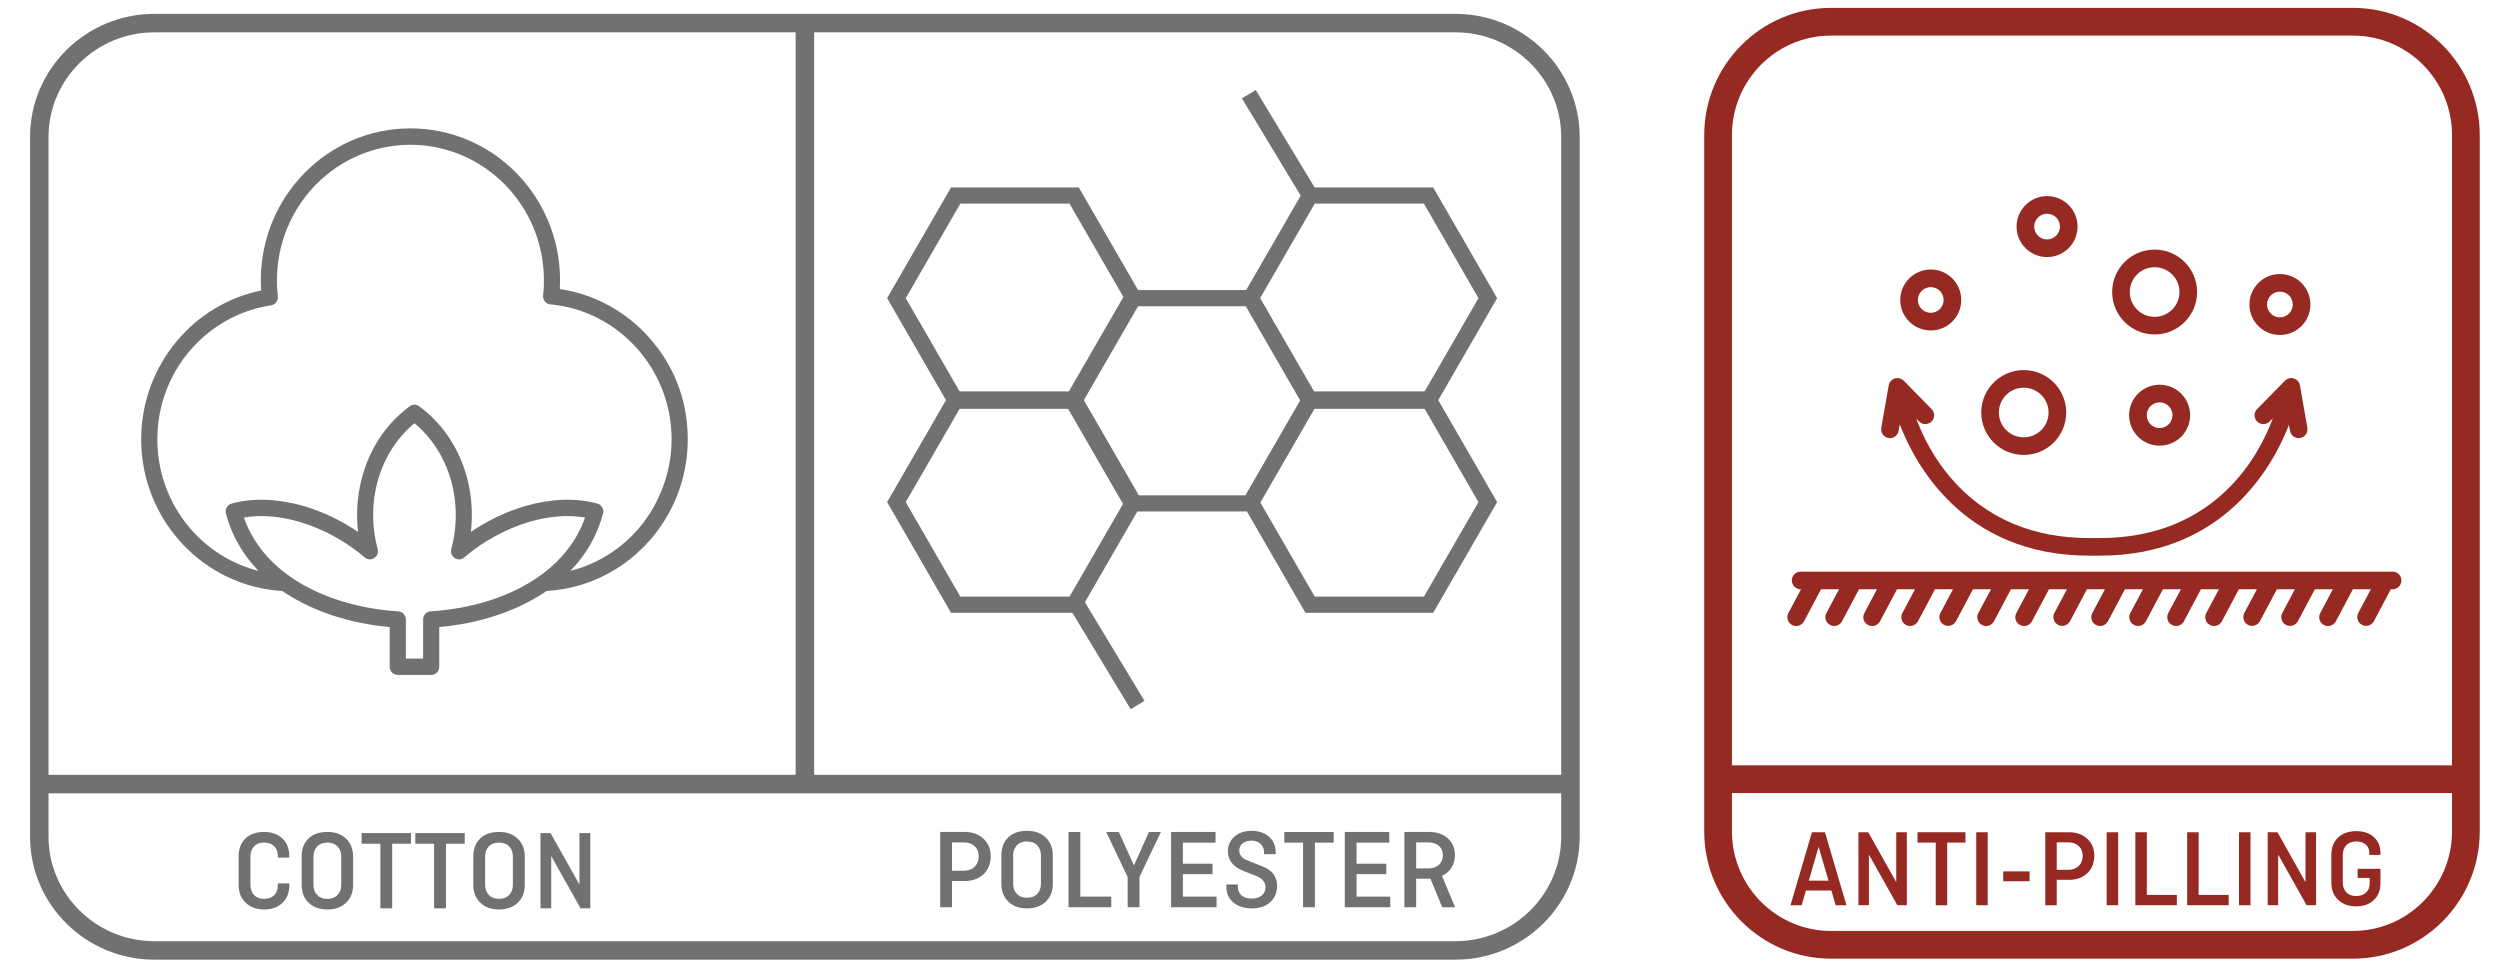
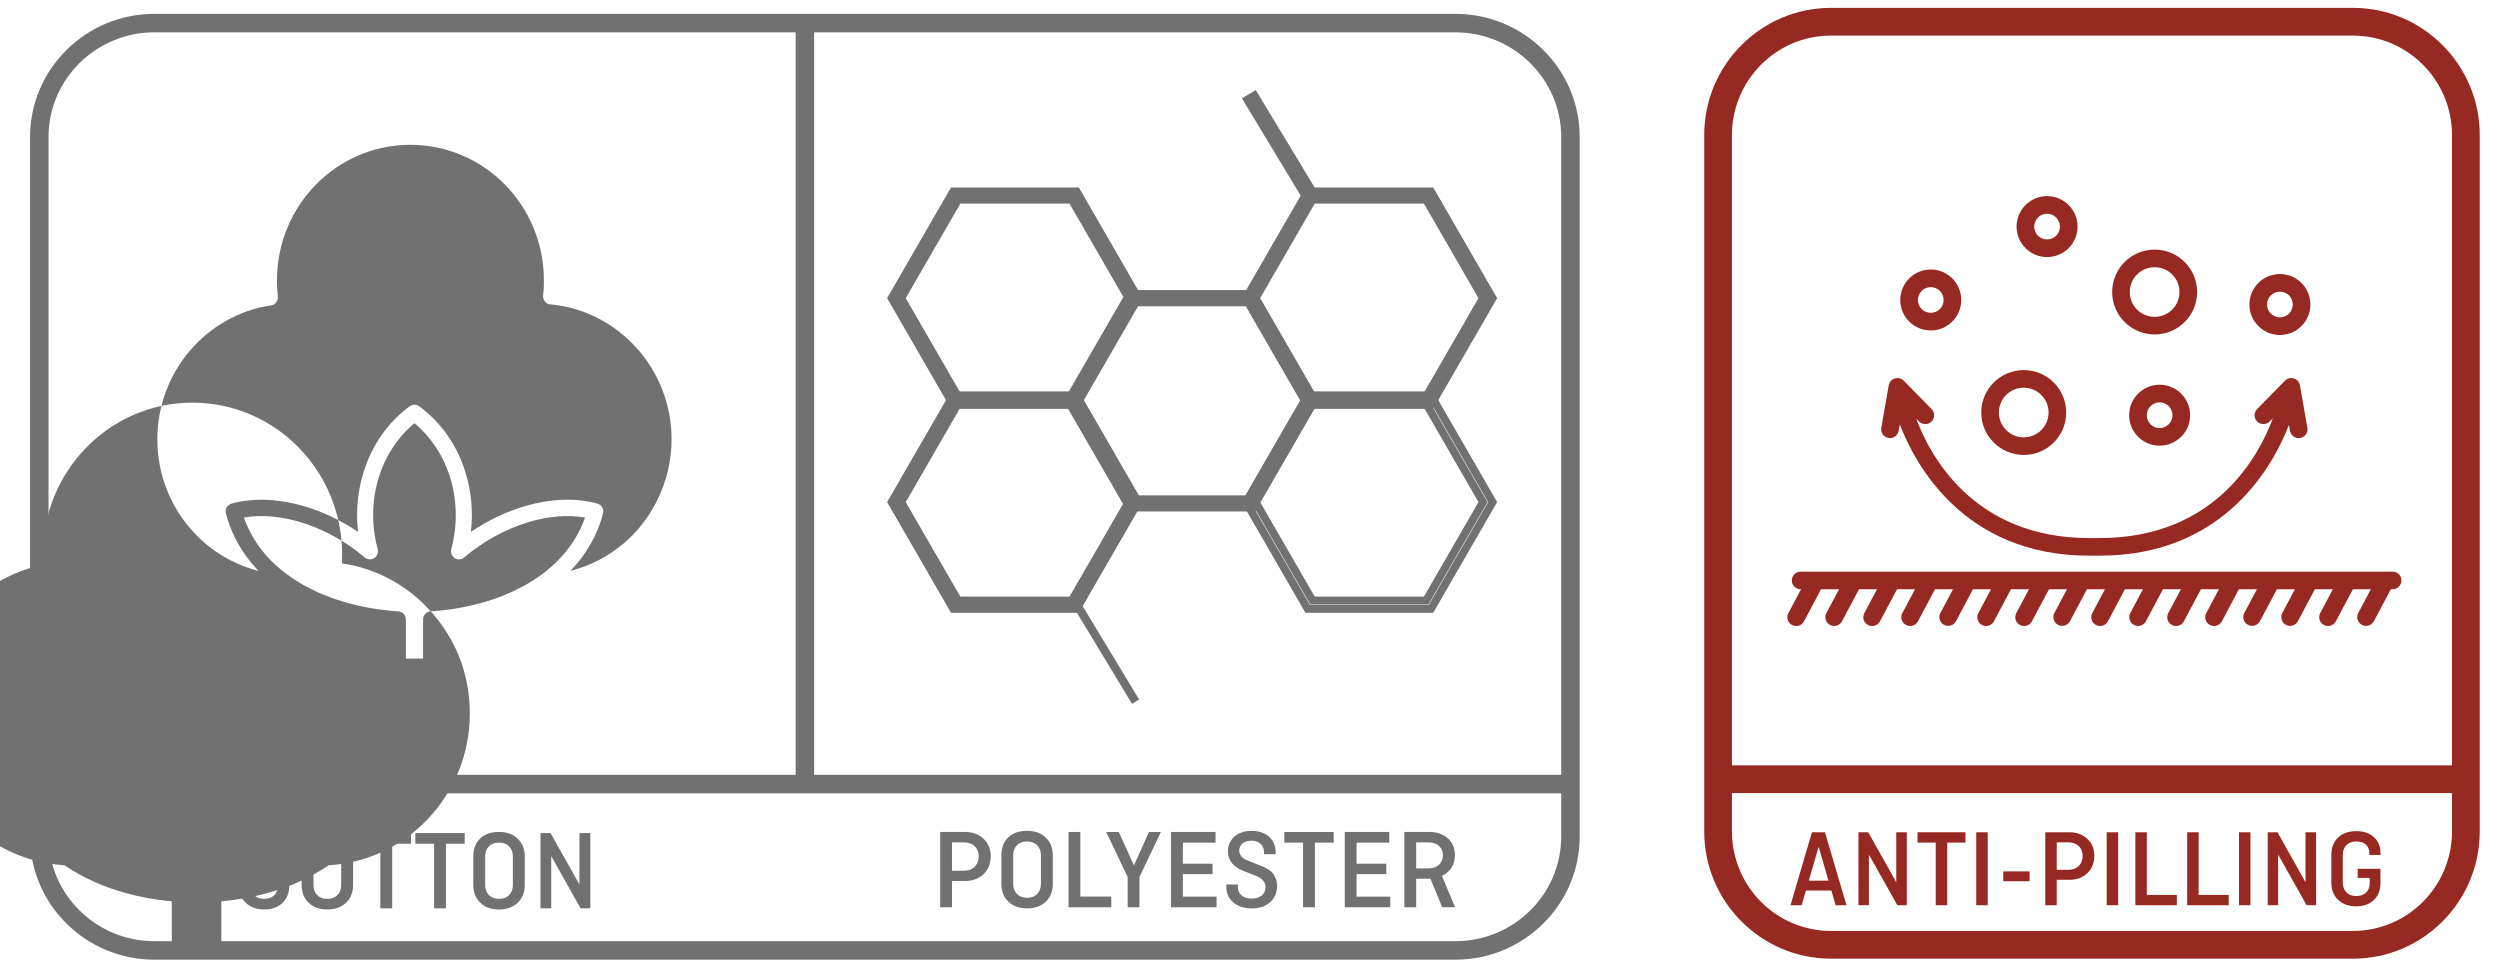
<svg xmlns="http://www.w3.org/2000/svg" id="Camada_1" data-name="Camada 1" viewBox="0 0 2790.51 1080">
  <defs>
    <style>
      .cls-1 {
        fill: none;
      }

      .cls-2 {
        fill: #962922;
      }

      .cls-3 {
        clip-path: url(#clippath-1);
      }

      .cls-4 {
        clip-path: url(#clippath-3);
      }

      .cls-5 {
        clip-path: url(#clippath-4);
      }

      .cls-6 {
        clip-path: url(#clippath-2);
      }

      .cls-7 {
        clip-path: url(#clippath-5);
      }

      .cls-8 {
        fill: #717171;
      }

      .cls-9 {
        clip-path: url(#clippath);
      }
    </style>
    <clipPath id="clippath">
      <rect class="cls-1" x="33.56" y="8.81" width="2734.35" height="1062.36" />
    </clipPath>
    <clipPath id="clippath-1">
      <rect class="cls-1" x="33.56" y="8.81" width="2734.35" height="1062.36" />
    </clipPath>
    <clipPath id="clippath-2">
      <rect class="cls-1" x="33.56" y="8.81" width="2734.35" height="1062.36" />
    </clipPath>
    <clipPath id="clippath-3">
      <rect class="cls-1" x="33.56" y="8.81" width="2734.35" height="1062.36" />
    </clipPath>
    <clipPath id="clippath-4">
      <rect class="cls-1" x="33.56" y="8.81" width="2734.35" height="1062.36" />
    </clipPath>
    <clipPath id="clippath-5">
      <rect class="cls-1" x="33.56" y="8.81" width="2734.35" height="1062.36" />
    </clipPath>
  </defs>
  <g>
-     <path class="cls-8" d="M708.21,595.13c-19.19,20.26-43.82,35.07-71.51,42.09,17.08-17.66,29.83-38.99,36.39-63.92,1.32-4.91-1.57-9.9-6.35-11.22-25.01-6.85-53.15-5.16-80.55,2.81-21.17,6.19-41.84,16.09-60.57,28.8,2.64-22.82.5-46.26-6.6-68.13-9.04-28.06-25.95-53.56-50.96-71.96-3.01-2.43-7.47-2.56-10.73-.12-24.96,18.4-42.05,43.9-51.04,72.09-7.1,21.87-9.28,45.31-6.64,68.13-18.73-12.71-39.41-22.61-60.57-28.8-27.4-7.96-55.5-9.66-80.5-2.81-4.83,1.32-7.72,6.31-6.4,11.22,6.6,24.92,19.31,46.26,36.39,63.92-27.69-7.01-52.32-21.83-71.47-42.09-25.62-27.11-41.47-64.04-41.47-104.68,0-37.71,13.58-72.25,36.06-98.7,22.82-26.86,54.67-45.51,90.86-50.92,4.79-.7,8.29-5.36,7.55-10.23-.33-3.05-.58-5.98-.7-8.79-.25-2.81-.25-5.74-.25-8.91,0-41.84,16.71-79.68,43.62-107,26.94-27.32,64.21-44.28,105.3-44.28s78.48,16.96,105.43,44.28c26.9,27.32,43.62,65.15,43.62,107,0,3.05,0,5.86-.12,8.42-.25,2.68-.5,5.49-.74,8.29-.58,5.16,3.01,9.66,7.96,10.15h.7c37.88,3.67,71.51,21.7,95.81,48.81,24.14,26.82,38.91,62.6,38.91,101.88s-15.85,77.57-41.43,104.68M480.81,682.37c-4.83.25-8.54,4.29-8.54,9.16v43.57h-19.23v-43.57c0-5.12-4.09-9.16-9.04-9.16-42.54-2.81-83.76-14.77-115.87-35.86-25.83-16.96-45.8-39.9-55.87-68.83,19.48-3.42,40.85-1.32,61.89,4.75,26.2,7.72,51.91,21.75,72.95,39.78,3.84,3.3,9.49,2.81,12.63-1.07,2.15-2.43,2.64-5.74,1.77-8.67-7.18-26.49-6.6-55.17,1.82-81.29,7.34-22.57,20.43-43.16,39.32-58.8,18.86,15.64,31.94,36.23,39.28,58.8,8.42,26.24,9.04,55.05,1.82,81.66-1.32,4.87,1.44,9.86,6.23,11.22,3.01.87,6.02.12,8.17-1.86,21.17-18.03,46.75-32.06,72.95-39.78,21.04-6.07,42.46-8.17,61.94-4.75-10.11,28.93-30.08,51.87-55.91,68.83-32.31,21.21-73.65,33.18-116.32,35.86M724.05,376.23c-25.38-28.31-60.08-47.82-99.16-53.56v-.37c.12-3.42.25-6.6.25-9.41,0-46.83-18.65-89.17-48.94-119.95-30.16-30.62-71.96-49.64-118.14-49.64s-87.85,19.02-118.01,49.64c-30.29,30.78-48.94,73.12-48.94,119.95,0,3.05.12,6.48.25,9.9l.12,1.44c-37.01,7.59-69.73,27.61-93.38,55.66-25.25,29.63-40.52,68.33-40.52,110.54,0,45.51,17.78,86.86,46.63,117.35,28.27,29.92,67.42,49.39,110.96,51.87,1.03.7,2.06,1.4,3.09,2.1,32.85,21.58,74.07,34.37,116.73,38.17v44.32c0,4.99,3.96,9.12,9,9.12h37.26c5.03,0,9.04-4.13,9.04-9.12v-44.32c42.67-3.8,83.89-16.59,116.69-38.17,1.03-.7,2.06-1.4,3.09-2.1,43.53-2.48,82.69-21.95,110.96-51.87,28.84-30.49,46.63-71.84,46.63-117.35s-16.59-84.09-43.62-114.22" />
+     <path class="cls-8" d="M708.21,595.13c-19.19,20.26-43.82,35.07-71.51,42.09,17.08-17.66,29.83-38.99,36.39-63.92,1.32-4.91-1.57-9.9-6.35-11.22-25.01-6.85-53.15-5.16-80.55,2.81-21.17,6.19-41.84,16.09-60.57,28.8,2.64-22.82.5-46.26-6.6-68.13-9.04-28.06-25.95-53.56-50.96-71.96-3.01-2.43-7.47-2.56-10.73-.12-24.96,18.4-42.05,43.9-51.04,72.09-7.1,21.87-9.28,45.31-6.64,68.13-18.73-12.71-39.41-22.61-60.57-28.8-27.4-7.96-55.5-9.66-80.5-2.81-4.83,1.32-7.72,6.31-6.4,11.22,6.6,24.92,19.31,46.26,36.39,63.92-27.69-7.01-52.32-21.83-71.47-42.09-25.62-27.11-41.47-64.04-41.47-104.68,0-37.71,13.58-72.25,36.06-98.7,22.82-26.86,54.67-45.51,90.86-50.92,4.79-.7,8.29-5.36,7.55-10.23-.33-3.05-.58-5.98-.7-8.79-.25-2.81-.25-5.74-.25-8.91,0-41.84,16.71-79.68,43.62-107,26.94-27.32,64.21-44.28,105.3-44.28s78.48,16.96,105.43,44.28c26.9,27.32,43.62,65.15,43.62,107,0,3.05,0,5.86-.12,8.42-.25,2.68-.5,5.49-.74,8.29-.58,5.16,3.01,9.66,7.96,10.15h.7c37.88,3.67,71.51,21.7,95.81,48.81,24.14,26.82,38.91,62.6,38.91,101.88s-15.85,77.57-41.43,104.68M480.81,682.37c-4.83.25-8.54,4.29-8.54,9.16v43.57h-19.23v-43.57c0-5.12-4.09-9.16-9.04-9.16-42.54-2.81-83.76-14.77-115.87-35.86-25.83-16.96-45.8-39.9-55.87-68.83,19.48-3.42,40.85-1.32,61.89,4.75,26.2,7.72,51.91,21.75,72.95,39.78,3.84,3.3,9.49,2.81,12.63-1.07,2.15-2.43,2.64-5.74,1.77-8.67-7.18-26.49-6.6-55.17,1.82-81.29,7.34-22.57,20.43-43.16,39.32-58.8,18.86,15.64,31.94,36.23,39.28,58.8,8.42,26.24,9.04,55.05,1.82,81.66-1.32,4.87,1.44,9.86,6.23,11.22,3.01.87,6.02.12,8.17-1.86,21.17-18.03,46.75-32.06,72.95-39.78,21.04-6.07,42.46-8.17,61.94-4.75-10.11,28.93-30.08,51.87-55.91,68.83-32.31,21.21-73.65,33.18-116.32,35.86c-25.38-28.31-60.08-47.82-99.16-53.56v-.37c.12-3.42.25-6.6.25-9.41,0-46.83-18.65-89.17-48.94-119.95-30.16-30.62-71.96-49.64-118.14-49.64s-87.85,19.02-118.01,49.64c-30.29,30.78-48.94,73.12-48.94,119.95,0,3.05.12,6.48.25,9.9l.12,1.44c-37.01,7.59-69.73,27.61-93.38,55.66-25.25,29.63-40.52,68.33-40.52,110.54,0,45.51,17.78,86.86,46.63,117.35,28.27,29.92,67.42,49.39,110.96,51.87,1.03.7,2.06,1.4,3.09,2.1,32.85,21.58,74.07,34.37,116.73,38.17v44.32c0,4.99,3.96,9.12,9,9.12h37.26c5.03,0,9.04-4.13,9.04-9.12v-44.32c42.67-3.8,83.89-16.59,116.69-38.17,1.03-.7,2.06-1.4,3.09-2.1,43.53-2.48,82.69-21.95,110.96-51.87,28.84-30.49,46.63-71.84,46.63-117.35s-16.59-84.09-43.62-114.22" />
    <path class="cls-8" d="M1624.53,1071.19H172.32c-76.52,0-138.78-61.65-138.78-137.45V152.92C33.54,77.13,95.8,15.47,172.32,15.47h1452.21c76.48,0,138.72,61.65,138.72,137.45v780.82c0,75.8-62.24,137.45-138.72,137.45ZM54.17,885.51v48.23c0,64.43,53.01,116.82,118.15,116.82h1452.21c65.12,0,118.09-52.38,118.09-116.82v-48.23H54.17ZM908.73,864.87h833.89V152.92c0-64.43-52.97-116.82-118.09-116.82h-715.8v828.77ZM54.17,864.87h833.93V36.1H172.32c-65.14,0-118.15,52.38-118.15,116.82v711.95Z" />
  </g>
  <path class="cls-8" d="M1069.42,442.7h126.88l63.46-109.88-63.46-109.88h-126.88l-63.46,109.88,63.46,109.88ZM1201.67,451.98h-137.61l-68.83-119.17,68.83-119.17h137.61l68.83,119.17-68.83,119.17Z" />
  <path class="cls-8" d="M1071.94,438.32h121.85l60.9-105.51-60.9-105.51h-121.85l-60.95,105.51,60.95,105.51ZM1198.82,447.07h-131.92l-65.98-114.26,65.98-114.26h131.92l65.98,114.26-65.98,114.26ZM1066.58,447.61h132.58l66.27-114.79-66.27-114.84h-132.58l-66.27,114.84,66.27,114.79ZM1204.19,456.35h-142.65l-71.34-123.54,71.34-123.54h142.65l71.34,123.54-71.34,123.54Z" />
  <path class="cls-8" d="M1465,442.7h126.88l63.46-109.88-63.46-109.88h-126.88l-63.46,109.88,63.46,109.88ZM1597.25,451.98h-137.61l-68.83-119.17,68.83-119.17h137.61l68.83,119.17-68.83,119.17Z" />
  <path class="cls-8" d="M1467.52,438.32h121.85l60.9-105.51-60.9-105.51h-121.85l-60.95,105.51,60.95,105.51ZM1594.41,447.07h-131.92l-65.98-114.26,65.98-114.26h131.92l65.98,114.26-65.98,114.26ZM1462.16,447.61h132.58l66.27-114.79-66.27-114.84h-132.58l-66.27,114.84,66.27,114.79ZM1599.77,456.35h-142.65l-71.34-123.54,71.34-123.54h142.65l71.34,123.54-71.34,123.54Z" />
  <path class="cls-8" d="M1069.42,670.33h126.88l63.46-109.88-63.46-109.88h-126.88l-63.46,109.88,63.46,109.88ZM1201.67,679.62h-137.61l-68.83-119.17,68.83-119.17h137.61l68.83,119.17-68.83,119.17Z" />
  <path class="cls-8" d="M1071.94,665.96h121.85l60.9-105.51-60.9-105.51h-121.85l-60.95,105.51,60.95,105.51ZM1198.82,674.7h-131.92l-65.98-114.26,65.98-114.26h131.92l65.98,114.26-65.98,114.26ZM1066.58,675.24h132.58l66.27-114.79-66.27-114.79h-132.58l-66.27,114.79,66.27,114.79ZM1204.19,683.99h-142.65l-71.34-123.54,71.34-123.54h142.65l71.34,123.54-71.34,123.54Z" />
-   <path class="cls-8" d="M1465,670.33h126.88l63.46-109.88-63.46-109.88h-126.88l-63.46,109.88,63.46,109.88ZM1597.25,679.62h-137.61l-68.83-119.17,68.83-119.17h137.61l68.83,119.17-68.83,119.17Z" />
  <path class="cls-8" d="M1467.52,665.96h121.85l60.9-105.51-60.9-105.51h-121.85l-60.95,105.51,60.95,105.51ZM1594.41,674.7h-131.92l-65.98-114.26,65.98-114.26h131.92l65.98,114.26-65.98,114.26ZM1462.16,675.24h132.58l66.27-114.79-66.27-114.79h-132.58l-66.27,114.79,66.27,114.79ZM1599.77,683.99h-142.65l-71.34-123.54,71.34-123.54h142.65l71.34,123.54-71.34,123.54Z" />
  <path class="cls-8" d="M1266.26,557.24h126.88l63.46-109.88-63.46-109.93h-126.88l-63.46,109.93,63.46,109.88ZM1398.51,566.52h-137.61l-68.83-119.17,68.83-119.17h137.61l68.83,119.17-68.83,119.17Z" />
  <path class="cls-8" d="M1268.78,552.86h121.85l60.9-105.51-60.9-105.51h-121.85l-60.95,105.51,60.95,105.51ZM1395.67,561.6h-131.92l-65.98-114.26,65.98-114.26h131.92l65.98,114.26-65.98,114.26ZM1263.42,562.14h132.58l66.27-114.79-66.27-114.79h-132.58l-66.31,114.79,66.31,114.79ZM1401.03,570.89h-142.65l-71.34-123.54,71.34-123.54h142.65l71.34,123.54-71.34,123.54Z" />
  <polygon class="cls-8" points="1458.34 220.67 1392.2 111.28 1400.16 106.5 1466.3 215.88 1458.34 220.67" />
  <path class="cls-8" d="M1398.23,112.79l61.61,101.88.45-.29-61.61-101.88-.45.29ZM1456.87,226.67l-70.64-116.86,15.43-9.33,70.64,116.86-15.43,9.33Z" />
  <polygon class="cls-8" points="1263.53 785.6 1197.38 676.21 1205.35 671.42 1271.49 780.77 1263.53 785.6" />
-   <path class="cls-8" d="M1203.41,677.71l61.61,101.88.45-.29-61.61-101.88-.45.29ZM1262.05,791.59l-70.64-116.86,15.43-9.33,70.64,116.86-15.43,9.33Z" />
  <g class="cls-9">
    <path class="cls-8" d="M1076.05,940.31h-13.45v31.57h13.45c4.95,0,8.91-1.44,11.88-4.42,2.97-2.93,4.5-6.81,4.5-11.55s-1.53-8.58-4.5-11.39c-2.97-2.81-6.93-4.21-11.88-4.21M1049.44,1012.68v-84.05h27.65c8.34,0,15.23,2.52,20.63,7.51,5.41,4.99,8.13,11.47,8.13,19.48s-2.68,15.1-8.05,20.18c-5.36,5.08-12.3,7.59-20.71,7.59h-14.48v29.3h-13.16Z" />
    <path class="cls-8" d="M1130.93,954.87v31.61c0,4.66,1.36,8.46,4.09,11.31,2.72,2.85,6.52,4.29,11.39,4.29s8.62-1.44,11.35-4.29c2.76-2.85,4.13-6.64,4.13-11.31v-31.61c0-4.7-1.36-8.46-4.13-11.31-2.72-2.85-6.52-4.29-11.35-4.29s-8.67,1.44-11.39,4.29c-2.72,2.85-4.09,6.6-4.09,11.31M1175.17,954.87v31.61c0,8.34-2.64,15.02-7.92,20.01-5.28,4.99-12.26,7.47-20.84,7.47s-15.56-2.48-20.8-7.47c-5.24-4.99-7.88-11.68-7.88-20.01v-31.61c0-8.54,2.56-15.23,7.63-20.14,5.08-4.91,12.09-7.34,21.04-7.34s15.56,2.48,20.84,7.47c5.28,4.99,7.92,11.68,7.92,20.01" />
  </g>
  <polygon class="cls-8" points="1205.86 928.65 1205.86 1000.78 1240.4 1000.78 1240.4 1012.7 1192.7 1012.7 1192.7 928.65 1205.86 928.65" />
  <polygon class="cls-8" points="1234.76 928.65 1248.83 928.65 1265.71 965.99 1282.46 928.65 1295.79 928.65 1271.86 978.91 1271.86 1012.7 1258.7 1012.7 1258.7 979.03 1234.76 928.65" />
  <polygon class="cls-8" points="1353.46 975.72 1320.33 975.72 1320.33 1000.81 1357.92 1000.81 1357.92 1012.69 1307.16 1012.69 1307.16 928.64 1356.8 928.64 1356.8 940.56 1320.33 940.56 1320.33 964.08 1353.46 964.08 1353.46 975.72" />
  <g class="cls-3">
    <path class="cls-8" d="M1423.94,953.47h-13.04v-2.31c0-3.75-1.28-6.81-3.8-9.2-2.52-2.39-5.9-3.59-10.15-3.59s-7.59,1.03-10.03,3.05c-2.43,2.06-3.67,4.7-3.67,8.01,0,2.23.74,4.33,2.23,6.27,1.44,1.94,3.63,3.47,6.48,4.5l12.59,5.08c2.35.95,4.42,1.77,6.11,2.43,1.69.7,3.55,1.73,5.57,3.09,2.02,1.4,3.67,2.89,4.87,4.42,1.2,1.57,2.23,3.51,3.09,5.86.87,2.35,1.28,4.95,1.28,7.84,0,7.47-2.56,13.53-7.72,18.16-5.16,4.58-11.92,6.89-20.3,6.89s-15.43-2.19-20.71-6.6c-5.28-4.37-7.92-10.27-7.92-17.7v-2.43h12.92v2.97c0,3.84,1.36,6.89,4.09,9.24,2.72,2.35,6.48,3.55,11.26,3.55s8.67-1.2,11.39-3.55c2.72-2.35,4.09-5.36,4.09-9.12,0-5.9-3.84-10.23-11.51-13.04l-12.42-4.83c-12.01-4.62-18.03-12.05-18.03-22.32,0-6.56,2.43-12.01,7.26-16.3,4.79-4.29,11.18-6.44,19.1-6.44s14.61,2.19,19.56,6.56c4.95,4.42,7.43,10.32,7.43,17.7v1.82Z" />
  </g>
  <polygon class="cls-8" points="1433.53 940.55 1433.53 928.66 1488.65 928.66 1488.65 940.55 1467.69 940.55 1467.69 1012.67 1454.49 1012.67 1454.49 940.55 1433.53 940.55" />
  <polygon class="cls-8" points="1547.36 975.72 1514.22 975.72 1514.22 1000.81 1551.81 1000.81 1551.81 1012.69 1501.06 1012.69 1501.06 928.64 1550.7 928.64 1550.7 940.56 1514.22 940.56 1514.22 964.08 1547.36 964.08 1547.36 975.72" />
  <g class="cls-6">
    <path class="cls-8" d="M1594.18,940.31h-13.45v29.01h13.45c5.03,0,9-1.32,11.93-4,2.97-2.72,4.42-6.31,4.42-10.81s-1.44-7.8-4.42-10.36c-2.93-2.6-6.89-3.84-11.93-3.84M1624.22,1012.68h-14.44l-13.16-31.98c-.41.08-1.16.12-2.19.12h-13.7v31.86h-13.16v-84.05h27.73c8.46,0,15.35,2.35,20.67,7.06,5.32,4.7,8.01,10.89,8.01,18.69,0,5.36-1.28,10.07-3.84,14.11s-6.11,7.1-10.65,9.16l14.73,35.03Z" />
    <path class="cls-8" d="M310.11,986.02h12.79v2.43c0,8.17-2.6,14.69-7.76,19.52-5.16,4.79-11.88,7.22-20.26,7.22s-15.39-2.52-20.63-7.51c-5.28-4.99-7.88-11.64-7.88-20.01v-31.57c0-8.54,2.52-15.27,7.59-20.18,5.08-4.87,12.05-7.34,20.92-7.34,8.38,0,15.1,2.43,20.26,7.22,5.16,4.83,7.76,11.35,7.76,19.52v1.9h-12.79v-2.02c0-4.42-1.36-8.01-4.09-10.69-2.72-2.68-6.52-4.04-11.39-4.04s-8.38,1.44-11.06,4.29c-2.68,2.89-4.04,6.64-4.04,11.35v31.57c0,4.7,1.36,8.46,4.04,11.35,2.68,2.85,6.35,4.25,11.06,4.25s8.67-1.32,11.39-4c2.72-2.68,4.09-6.27,4.09-10.69v-2.56Z" />
    <path class="cls-8" d="M349.91,956.09v31.61c0,4.66,1.36,8.46,4.09,11.31,2.72,2.85,6.52,4.29,11.39,4.29s8.62-1.44,11.35-4.29c2.76-2.85,4.13-6.64,4.13-11.31v-31.61c0-4.7-1.36-8.46-4.13-11.31-2.72-2.85-6.52-4.29-11.35-4.29s-8.67,1.44-11.39,4.29c-2.72,2.85-4.09,6.6-4.09,11.31M394.14,956.09v31.61c0,8.34-2.64,15.02-7.92,20.01-5.28,4.99-12.26,7.47-20.84,7.47s-15.56-2.48-20.8-7.47c-5.24-4.99-7.88-11.68-7.88-20.01v-31.61c0-8.54,2.56-15.23,7.63-20.14,5.08-4.91,12.09-7.34,21.04-7.34s15.56,2.48,20.84,7.47c5.28,4.99,7.92,11.64,7.92,20.01" />
  </g>
  <polygon class="cls-8" points="403.61 941.76 403.61 929.88 458.74 929.88 458.74 941.76 437.78 941.76 437.78 1013.89 424.57 1013.89 424.57 941.76 403.61 941.76" />
  <polygon class="cls-8" points="463.59 941.76 463.59 929.88 518.72 929.88 518.72 941.76 497.76 941.76 497.76 1013.89 484.56 1013.89 484.56 941.76 463.59 941.76" />
  <g class="cls-4">
    <path class="cls-8" d="M541.51,956.09v31.61c0,4.66,1.36,8.46,4.09,11.31s6.52,4.29,11.39,4.29,8.62-1.44,11.35-4.29c2.76-2.85,4.13-6.64,4.13-11.31v-31.61c0-4.7-1.36-8.46-4.13-11.31-2.72-2.85-6.52-4.29-11.35-4.29s-8.67,1.44-11.39,4.29c-2.72,2.85-4.09,6.6-4.09,11.31M585.74,956.09v31.61c0,8.34-2.64,15.02-7.92,20.01-5.28,4.99-12.26,7.47-20.84,7.47s-15.56-2.48-20.8-7.47c-5.24-4.99-7.88-11.68-7.88-20.01v-31.61c0-8.54,2.56-15.23,7.63-20.14,5.08-4.91,12.09-7.34,21.04-7.34s15.56,2.48,20.84,7.47c5.28,4.99,7.92,11.64,7.92,20.01" />
  </g>
  <polygon class="cls-8" points="658.9 929.86 658.9 1013.92 648.05 1013.92 615.29 955.57 615.29 1013.92 603.28 1013.92 603.28 929.86 614.5 929.86 646.77 987.34 646.77 929.86 658.9 929.86" />
  <g class="cls-5">
    <path class="cls-2" d="M2626.5,1070.06h-582.84c-77.97,0-141.4-63.71-141.4-142.04V150.83c0-78.34,63.43-142.04,141.4-142.04h582.84c77.97,0,141.4,63.71,141.4,142.04v777.19c0,78.34-63.43,142.04-141.4,142.04ZM1933.2,885.22v42.79c0,61.25,49.54,111.1,110.45,111.1h582.84c60.91,0,110.45-49.85,110.45-111.1v-42.79h-803.75ZM1933.2,854.28h803.75V150.83c0-61.25-49.54-111.1-110.45-111.1h-582.84c-60.91,0-110.45,49.85-110.45,111.1v703.45Z" />
  </g>
  <path class="cls-2" d="M2029.97,945.2l-10.98,37.84h21.99l-11.02-37.84ZM2011.03,1010.43h-12.46l23.93-81.45h14.52l24.02,81.45h-12.09l-4.75-16.38h-28.43l-4.75,16.38Z" />
  <polygon class="cls-2" points="2128.4 928.97 2128.4 1010.42 2117.84 1010.42 2086.07 953.89 2086.07 1010.42 2074.39 1010.42 2074.39 928.97 2085.32 928.97 2116.6 984.68 2116.6 928.97 2128.4 928.97" />
  <polygon class="cls-2" points="2140.33 940.5 2140.33 928.95 2193.85 928.95 2193.85 940.5 2173.46 940.5 2173.46 1010.45 2160.67 1010.45 2160.67 940.5 2140.33 940.5" />
  <rect class="cls-2" x="2205.9" y="928.98" width="12.79" height="81.45" />
  <rect class="cls-2" x="2236.03" y="972.64" width="29.42" height="11.02" />
  <g class="cls-7">
    <path class="cls-2" d="M2308.78,940.24h-13.04v30.62h13.04c4.79,0,8.62-1.4,11.55-4.25,2.89-2.85,4.33-6.6,4.33-11.22s-1.44-8.34-4.33-11.02c-2.93-2.76-6.77-4.13-11.55-4.13M2282.95,1010.43v-81.45h26.82c8.09,0,14.77,2.43,20.05,7.26,5.24,4.83,7.88,11.14,7.88,18.9s-2.6,14.61-7.84,19.52c-5.2,4.91-11.88,7.39-20.1,7.39h-14.03v28.39h-12.79Z" />
  </g>
  <rect class="cls-2" x="2351.48" y="928.98" width="12.83" height="81.45" />
  <polygon class="cls-2" points="2396.28 928.97 2396.28 998.91 2429.79 998.91 2429.79 1010.42 2383.49 1010.42 2383.49 928.97 2396.28 928.97" />
  <polygon class="cls-2" points="2454.13 928.97 2454.13 998.91 2487.64 998.91 2487.64 1010.42 2441.34 1010.42 2441.34 928.97 2454.13 928.97" />
  <rect class="cls-2" x="2499.2" y="928.98" width="12.79" height="81.45" />
  <polygon class="cls-2" points="2585.22 928.97 2585.22 1010.42 2574.65 1010.42 2542.88 953.89 2542.88 1010.42 2531.2 1010.42 2531.2 928.97 2542.14 928.97 2573.41 984.68 2573.41 928.97 2585.22 928.97" />
  <g>
    <path class="cls-2" d="M2631.64,979.93v-10.15h25.46v15.97c0,7.92-2.48,14.24-7.47,18.9-4.95,4.7-11.55,7.01-19.72,7.01s-14.98-2.39-20.05-7.26c-5.08-4.83-7.63-11.26-7.63-19.39v-30.62c0-8.17,2.52-14.69,7.51-19.48,4.99-4.79,11.8-7.18,20.43-7.18,8.09,0,14.61,2.23,19.56,6.64,4.91,4.42,7.39,10.44,7.39,18.03v1.86h-12.42v-1.98c0-3.96-1.28-7.14-3.84-9.49-2.6-2.35-6.19-3.55-10.81-3.55s-8.42,1.4-11.06,4.17-3.96,6.44-3.96,10.98v30.62c0,4.54,1.32,8.21,3.96,10.98,2.64,2.76,6.31,4.17,10.93,4.17s8.5-1.32,11.18-3.92c2.64-2.6,3.96-6.07,3.96-10.36v-5.94h-13.41Z" />
    <path class="cls-2" d="M2670.52,638.07h-660.62c-5.45,0-9.86,4.42-9.86,9.82s4.42,9.86,9.86,9.86h.41l-14.11,26.57c-2.56,4.83-.7,10.77,4.13,13.29,4.79,2.56,10.73.74,13.29-4.04l19.02-35.82h20.1l-14.15,26.57c-2.48,4.83-.62,10.77,4.21,13.29,4.79,2.48,10.65.66,13.2-4.04l19.02-35.82h20.1l-14.11,26.57c-2.56,4.83-.74,10.77,4.09,13.33,4.79,2.52,10.77.7,13.33-4.09l19.02-35.82h20.1l-14.15,26.57c-2.52,4.83-.7,10.77,4.13,13.29,4.79,2.56,10.73.74,13.29-4.04l19.02-35.82h20.1l-14.11,26.57c-2.48,4.87-.54,10.77,4.33,13.25,4.7,2.35,10.48.58,13.04-4l19.02-35.82h20.14l-14.15,26.57c-2.52,4.83-.7,10.77,4.13,13.29,4.79,2.56,10.73.74,13.29-4.04l19.02-35.82h20.1l-14.11,26.57c-2.56,4.83-.74,10.77,4.09,13.33,4.79,2.52,10.77.7,13.29-4.09l19.06-35.82h20.1l-14.15,26.57c-2.43,4.87-.5,10.77,4.37,13.25,4.7,2.35,10.44.58,13.04-4l19.02-35.82h20.1l-14.15,26.57c-2.52,4.83-.7,10.77,4.13,13.29,4.79,2.56,10.73.74,13.29-4.04l19.02-35.82h20.1l-14.11,26.57c-2.52,4.83-.62,10.77,4.21,13.29,4.75,2.48,10.6.66,13.16-4.04l19.06-35.82h20.1l-14.15,26.57c-2.52,4.83-.7,10.77,4.13,13.29,4.79,2.56,10.73.74,13.29-4.04l19.02-35.82h20.1l-14.11,26.57c-2.56,4.83-.7,10.77,4.09,13.29,4.83,2.56,10.73.74,13.29-4.04l19.02-35.82h20.14l-14.15,26.57c-2.43,4.87-.5,10.77,4.37,13.25,4.7,2.35,10.44.58,13.04-4l19.02-35.82h20.1l-14.11,26.57c-2.48,4.87-.54,10.77,4.33,13.25,4.7,2.35,10.48.58,13.04-4l19.02-35.82h20.1l-14.11,26.57c-2.52,4.83-.7,10.77,4.13,13.29,4.79,2.56,10.73.74,13.29-4.04l19.02-35.82h20.1l-14.15,26.57c-2.43,4.87-.5,10.77,4.37,13.25,4.7,2.35,10.48.58,13.04-4l19.02-35.82h1.98c5.45,0,9.82-4.42,9.82-9.86s-4.37-9.82-9.82-9.82Z" />
    <path class="cls-2" d="M2405.01,298.27c15.31,0,27.73,12.38,27.73,27.69s-12.42,27.69-27.73,27.69-27.73-12.38-27.73-27.69,12.42-27.69,27.73-27.69M2405.01,373.33c26.2,0,47.41-21.21,47.41-47.37s-21.21-47.37-47.41-47.37-47.41,21.21-47.41,47.37,21.25,47.33,47.41,47.37" />
    <path class="cls-2" d="M2258.89,432.76c15.31,0,27.73,12.38,27.73,27.69s-12.42,27.69-27.73,27.69-27.73-12.38-27.73-27.69,12.42-27.69,27.73-27.69M2258.89,507.82c26.2,0,47.41-21.21,47.41-47.37s-21.21-47.37-47.41-47.37-47.41,21.21-47.41,47.37,21.21,47.33,47.41,47.37" />
    <path class="cls-2" d="M2410.58,477.8c-7.92,0-14.36-6.44-14.36-14.36s6.44-14.32,14.36-14.32,14.36,6.4,14.36,14.32-6.44,14.36-14.36,14.36M2410.58,429.44c-18.82,0-34.04,15.23-34.04,34s15.23,34.04,34.04,34c18.82,0,34.04-15.23,34.04-34s-15.23-34-34.04-34" />
    <path class="cls-2" d="M2284.95,238.58c7.92,0,14.36,6.44,14.36,14.36s-6.44,14.32-14.36,14.32-14.36-6.4-14.36-14.32,6.44-14.36,14.36-14.36M2284.95,286.94c18.82,0,34.04-15.23,34.04-34s-15.23-34.04-34.04-34.04c-18.82.04-34.04,15.27-34.04,34.04s15.23,34,34.04,34" />
    <path class="cls-2" d="M2544.84,325.55c7.92,0,14.36,6.44,14.36,14.36s-6.44,14.32-14.36,14.32-14.36-6.4-14.36-14.32,6.44-14.36,14.36-14.36M2544.84,373.91c18.82,0,34.04-15.23,34.04-34s-15.23-34.04-34.04-34.04c-18.82.04-34.04,15.27-34.04,34.04s15.23,34,34.04,34" />
    <path class="cls-2" d="M2155.11,320.49c7.92,0,14.36,6.44,14.36,14.36s-6.44,14.32-14.36,14.32-14.36-6.4-14.36-14.32,6.44-14.36,14.36-14.36M2155.11,368.86c18.82,0,34.04-15.23,34.04-34s-15.23-34.04-34.04-34.04c-18.82.04-34.04,15.23-34.04,34.04s15.23,33.96,34.04,34" />
    <path class="cls-2" d="M2107.88,488.88c.58.08,1.16.17,1.73.17,4.75-.04,8.83-3.47,9.66-8.17l1.28-7.18c16.55,43.33,70.73,146.53,211.27,146.53h12.05c139.92,0,194.27-102.37,211.06-145.99l1.16,6.64c.83,4.7,4.91,8.13,9.7,8.17.58,0,1.11-.08,1.69-.17,5.36-.95,8.95-6.02,8.01-11.39l-8.29-47.37c-.95-5.36-6.02-8.91-11.39-8.01-2.02.37-3.92,1.36-5.32,2.81l-31.15,31.73c-3.8,3.88-3.75,10.11.16,13.91,3.88,3.8,10.11,3.75,13.91-.12l3.59-3.67c-14.32,39.08-62.51,133.82-193.11,133.82h-12.05c-130.1,0-178.42-93.96-192.95-133.32l3.09,3.18c3.8,3.88,10.03,3.92,13.95.12,3.88-3.8,3.92-10.03.12-13.91l-31.11-31.73c-3.84-3.88-10.07-3.92-13.95-.12-1.44,1.44-2.43,3.3-2.81,5.32l-8.29,47.37c-.95,5.36,2.64,10.44,8.01,11.39" />
  </g>
</svg>